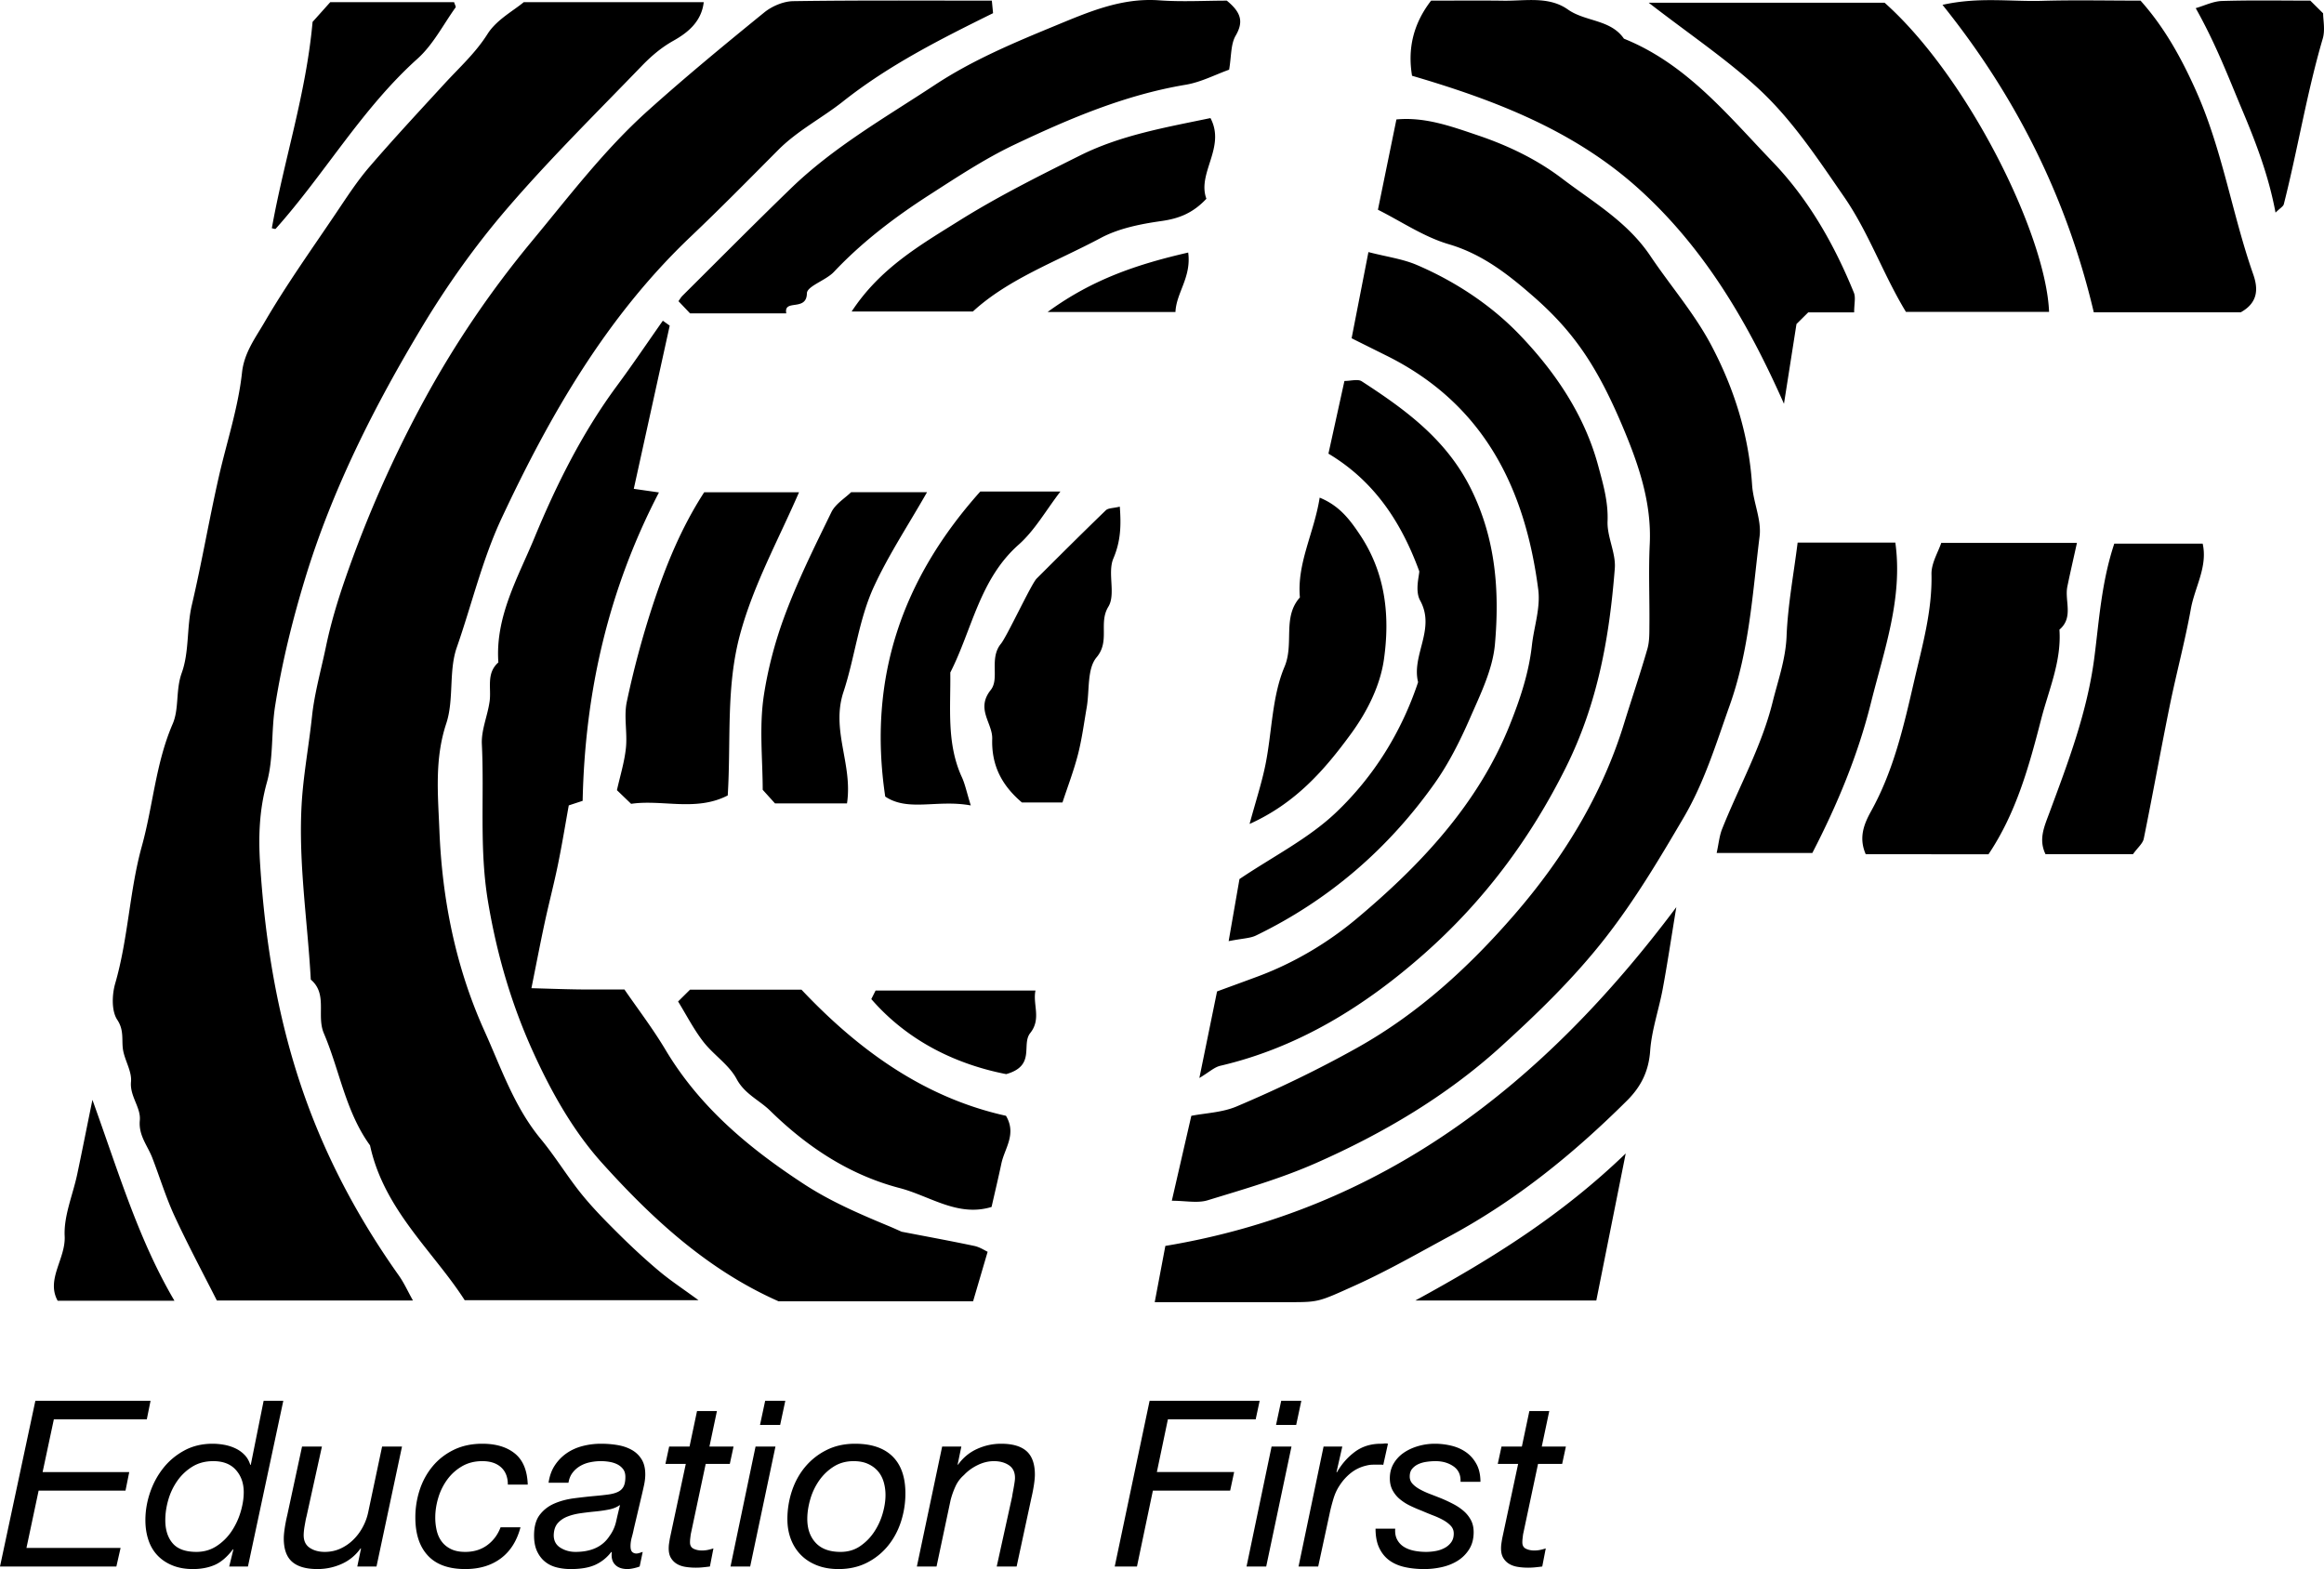
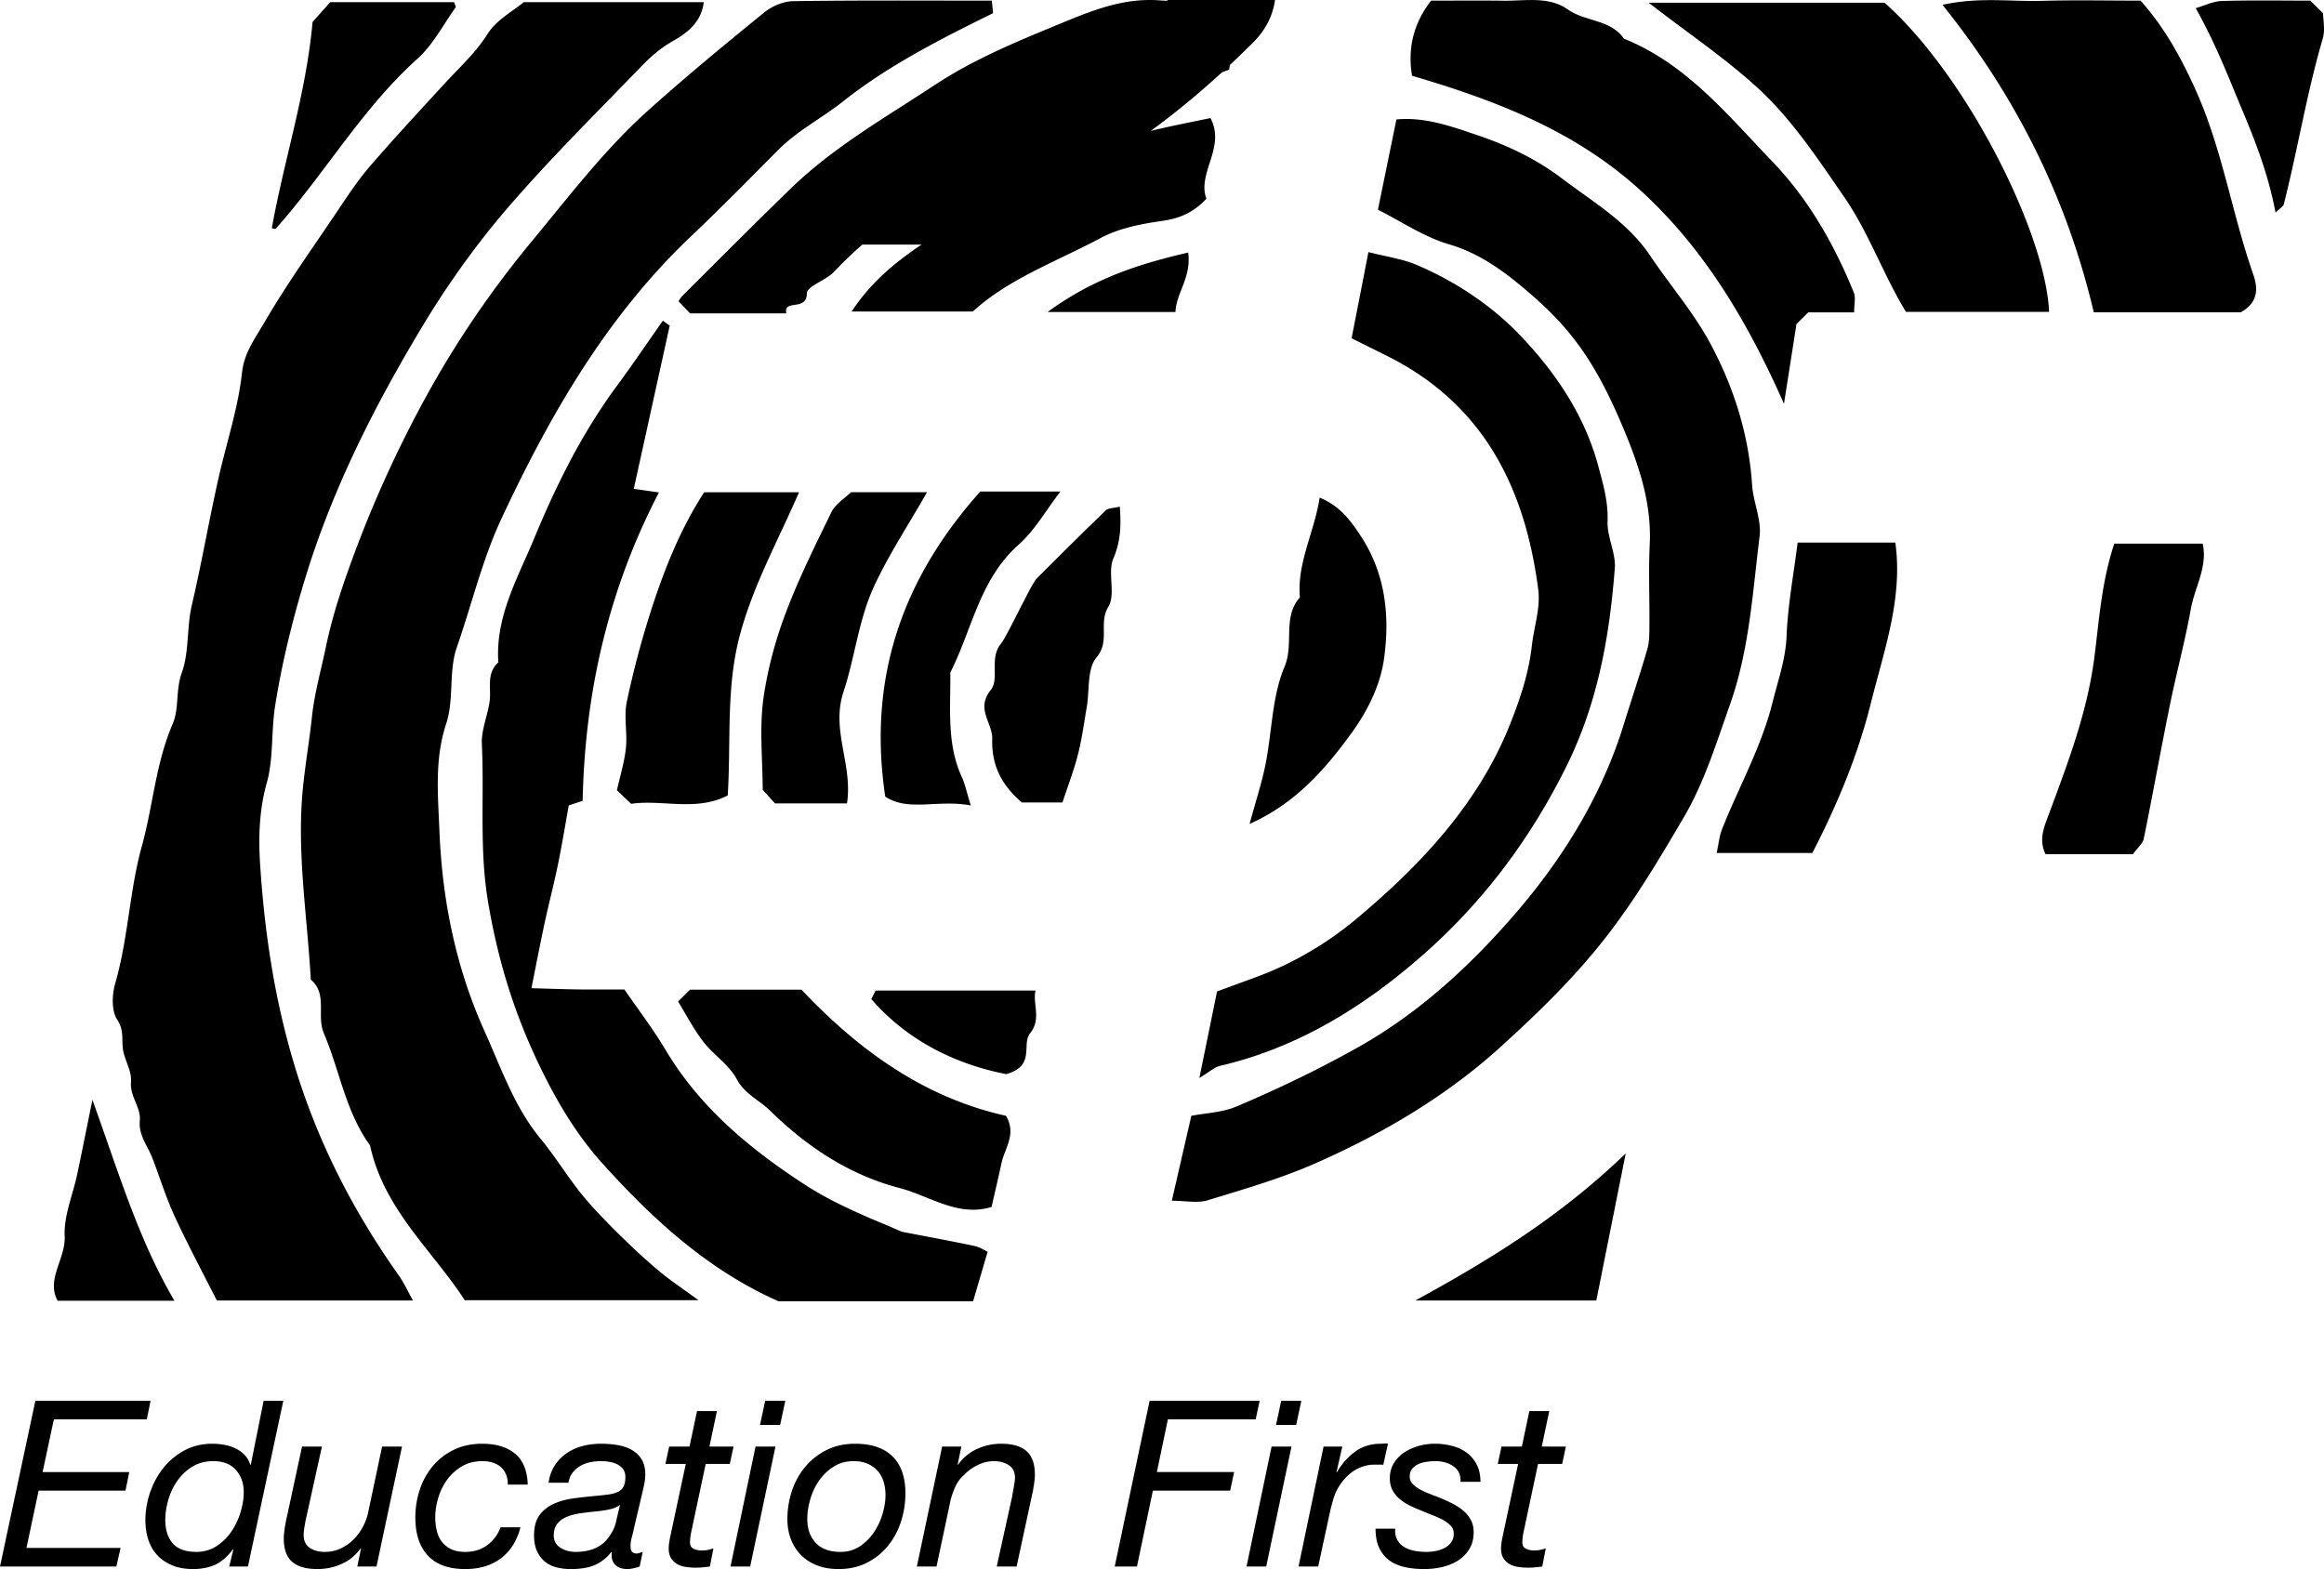
<svg xmlns="http://www.w3.org/2000/svg" viewBox="0 0 600 405.135" style="enable-background:new 0 0 600 405.135" xml:space="preserve">
-   <path d="M137.425 62.15c-10.644 12.83-19.902 26.456-27.832 41a306.836 306.836 0 0 0-20.41 46.153c-1.993 5.73-3.768 11.606-5.034 17.682-1.233 5.914-2.963 12.02-3.595 17.963-.666 6.267-1.753 12.474-2.365 18.715-1.614 16.466 1.151 32.845 2.048 49.265 4.44 3.76 1.405 9.262 3.379 13.888 4.086 9.58 5.595 20.212 11.92 28.927 3.574 16.635 16.433 27.46 24.439 39.972h60.366c-4.034-2.955-7.231-5.052-10.137-7.489-3.583-3.005-7.024-6.195-10.343-9.487-3.38-3.352-6.753-6.751-9.735-10.443-3.695-4.576-6.754-9.663-10.501-14.193-6.867-8.302-10.208-18.292-14.532-27.87-7.471-16.55-10.94-33.982-11.651-51.88-.363-9.117-1.287-18.327 1.769-27.536 2.05-6.178.585-13.522 2.721-19.649 3.882-11.132 6.611-22.764 11.593-33.397 12.487-26.653 27.088-52.062 48.829-72.707 7.68-7.294 15.11-14.85 22.58-22.359 4.977-5.001 11.296-8.223 16.723-12.52 11.916-9.434 25.316-16.158 38.73-22.784l-.315-3.235c-17.035 0-34.161-.121-51.281.132-2.536.038-5.496 1.301-7.492 2.925-10.192 8.287-20.34 16.651-30.104 25.425-11.171 10.038-20.215 21.983-29.77 33.502zM78.849 283.619c-7.025-19.626-10.38-39.94-11.7-60.593-.444-6.965-.228-13.908 1.752-20.993 1.743-6.236 1.08-13.119 2.133-19.79 1.773-11.232 4.512-22.266 7.764-32.942 6.986-22.931 17.842-44.414 30.208-64.972 6.389-10.62 13.676-20.877 21.752-30.29 11.02-12.845 23.12-24.783 34.896-36.98 2.395-2.48 4.956-4.714 8.193-6.535 3.241-1.823 7.249-4.646 7.839-9.965h-46.47c-2.606 2.194-7.035 4.545-9.345 8.208-3.116 4.941-7.286 8.675-11.111 12.846-6.526 7.115-13.113 14.184-19.405 21.5-3.145 3.657-5.794 7.75-8.494 11.762-6.319 9.387-12.92 18.623-18.602 28.38-2.305 3.96-5.22 7.813-5.773 12.913-.994 9.15-3.95 17.959-5.99 26.93-2.5 11-4.386 22.13-6.97 33.128-1.35 5.737-.639 12.066-2.602 17.509-1.619 4.486-.635 9.23-2.35 13.195-4.384 10.137-5.06 21.12-7.96 31.58-3.185 11.482-3.5 23.75-6.863 35.394-.848 2.939-.997 7.121.534 9.426 1.911 2.878.983 5.492 1.557 8.162.568 2.642 2.217 5.294 1.981 7.812-.354 3.787 2.593 6.614 2.273 10.01-.364 3.857 2.004 6.484 3.223 9.64 1.94 5.021 3.504 10.208 5.763 15.081 3.545 7.648 7.536 15.092 10.903 21.76h50.63c-1.358-2.429-2.31-4.57-3.642-6.446-10.07-14.198-18.254-29.334-24.124-45.73zM454.284 138.48c.532-4.271-1.644-8.805-1.936-13.26-.842-12.82-4.572-24.785-10.534-36.061-4.364-8.253-10.548-15.357-15.724-23.064-5.944-8.85-14.764-13.883-22.774-19.977-6.467-4.92-13.855-8.492-21.718-11.153-6.923-2.342-13.668-4.812-21.078-4.126l-4.774 23.315c6.076 3.045 11.868 7.02 18.284 8.904 8.723 2.56 15.452 7.89 21.844 13.48 10.498 9.18 16.565 18.148 23.224 34.018 3.968 9.455 7.342 19.3 6.825 29.957-.334 6.894-.025 13.817-.085 20.726-.018 2.117.047 4.33-.529 6.328-1.867 6.485-4.06 12.877-6.044 19.33-5.71 18.566-15.816 34.898-28.359 49.354-11.59 13.36-24.68 25.43-40.532 34.294-10.117 5.657-20.495 10.645-31.118 15.147-3.686 1.563-7.989 1.695-11.685 2.417l-5.037 21.927c3.538 0 6.63.682 9.258-.122 9.405-2.877 18.934-5.628 27.899-9.58 17.405-7.671 33.817-17.368 47.854-30.135 9.535-8.671 18.836-17.678 26.908-28.018 7.703-9.867 13.961-20.41 20.22-31.072 5.356-9.122 8.368-19.061 11.89-28.971 5.1-14.35 5.898-29.018 7.721-43.658zm-328.298 94.27c2.278 13.667 6.063 26.582 11.681 38.938 4.638 10.199 10.252 20.258 17.787 28.624 13.017 14.451 27.315 27.626 45.559 35.69h50.213l3.757-12.79c-.712-.324-2.007-1.206-3.427-1.506-6.114-1.293-12.265-2.416-18.788-3.675-.8-.353-2.033-.923-3.286-1.444-7.536-3.136-14.986-6.328-21.894-10.837-14.228-9.286-26.953-19.906-35.764-34.676-3.323-5.57-7.299-10.76-10.615-15.593-4.816 0-8.484.042-12.15-.011-3.885-.057-7.768-.204-11.858-.317 1.254-6.22 2.284-11.612 3.44-16.976 1.076-4.995 2.385-9.943 3.41-14.949 1.083-5.288 1.951-10.62 2.794-15.273l3.582-1.177c.585-28.117 6.662-54.544 19.698-79.629l-6.496-.932 4.665-21.191 4.61-20.947-1.774-1.269c-3.944 5.611-7.778 11.303-11.856 16.818-8.947 12.102-15.66 25.602-21.299 39.245-4.188 10.134-10.161 20.36-9.307 32.168-3.187 2.804-1.796 6.58-2.254 9.995-.5 3.728-2.188 7.439-2.01 11.093.656 13.514-.697 26.95 1.582 40.622zm271.15-80.544c.619 4.78-1.108 9.674-1.63 14.384-.815 7.367-3.162 14.202-5.748 20.661-8.158 20.372-23.04 36.171-39.585 50.017-7.392 6.186-16.141 11.408-25.53 14.89-3.751 1.391-7.51 2.76-10.431 3.833-1.54 7.545-2.887 14.138-4.565 22.35 2.508-1.497 3.849-2.79 5.41-3.155 20.31-4.752 37.465-15.504 52.672-28.951 15.258-13.493 27.268-29.491 36.523-48.05 8.256-16.554 11.259-33.657 12.65-51.432.31-3.976-2.027-8.128-1.869-12.15.2-5.064-1.158-9.667-2.418-14.344-3.554-13.2-11.233-24.414-20.405-33.94-7.251-7.53-16.469-13.645-26.408-17.9-3.664-1.569-7.776-2.108-12.507-3.33l-4.343 22.253c2.892 1.44 5.937 2.962 8.986 4.474 25.103 12.45 35.807 34.167 39.198 60.39zm26.14-103.28c17.044 15.464 28.194 34.785 37.3 55.328 1.072-6.837 2.144-13.674 3.23-20.59l3.041-3.016h11.848c0-2.214.437-3.834-.068-5.078-5.061-12.45-11.728-24.163-21.018-33.82-11.509-11.965-22.156-25.24-38.347-31.76-3.462-5.032-9.948-4.338-14.482-7.542C399.845-1.038 393.801.26 388.161.185c-6.207-.083-12.417-.019-18.688-.019-4.55 5.898-6.1 12.3-4.917 19.398 21.724 6.367 42.096 14.278 58.72 29.362zm52.768 1.82c6.44 9.312 10.079 19.992 16.017 29.775h36.958c-.81-19.883-20.915-60.63-42.464-79.817h-60.904c10.651 8.236 20.077 14.56 28.31 22.155 8.74 8.063 15.303 18.083 22.083 27.887zm90.95-27.225c-3.84-8.608-8.223-16.49-14.358-23.356-8.656 0-17.079-.187-25.488.054-8.09.232-16.304-1.054-25.643 1.034 19.53 24.317 32.281 50.643 39.06 79.386H578.5c4.865-2.686 4.342-6.625 3.217-9.84-5.455-15.584-7.915-32.02-14.723-47.278zM204.207 48.626c-9.43 9.13-18.668 18.454-27.977 27.705-.442.44-.755 1.006-1.067 1.43l2.987 3.145h24.848c-.749-3.817 5.256-.365 5.322-5.168.025-1.857 4.9-3.333 6.973-5.532 7.325-7.77 15.76-14.161 24.688-19.905 7.168-4.61 14.347-9.361 22.027-13 14.102-6.68 28.474-12.808 44.106-15.418 3.932-.657 7.644-2.614 11.216-3.888.597-3.468.39-6.552 1.683-8.781 2.033-3.506 1.533-5.922-2.282-9.048-5.726 0-11.61.347-17.438-.078-9.782-.713-18.283 3.019-26.944 6.59-10.68 4.403-21.277 8.847-30.992 15.25-12.757 8.406-26.1 16-37.15 26.698zM300.864 321.7l-2.743 14.525c12.298 0 23.62.006 34.943-.003 7.409-.005 7.385-.066 16.851-4.343 8.382-3.787 16.32-8.36 24.384-12.713 17.272-9.322 32.026-21.342 45.739-34.972 3.607-3.585 5.617-7.568 5.992-12.843.383-5.387 2.249-10.657 3.247-16.018 1.177-6.315 2.12-12.674 3.507-21.1-34.513 46.116-76.025 78.166-131.92 87.467zm65.558-174.183c0 1.107-1.168 5.011.22 7.531 4.072 7.393-2.276 14.072-.525 21.088-4.313 12.938-11.48 24.423-21.222 33.678-7.082 6.727-16.227 11.32-24.895 17.164l-2.794 16.027c3.663-.725 5.542-.72 7.057-1.454 18.78-9.096 34.089-22.332 46.07-39.208 3.696-5.208 6.628-11.057 9.189-16.921 2.688-6.158 5.858-12.57 6.433-19.077 1.201-13.596.264-26.963-6.082-39.911-6.319-12.89-16.95-20.612-28.312-27.983-.993-.644-2.781-.085-4.463-.085l-4.13 18.769c10.954 6.564 18.357 16.427 23.454 30.382zm165.273 15.058c3.731-3.163 1.289-7.435 2.047-11.131.74-3.606 1.574-7.192 2.472-11.263H501.18c-.78 2.357-2.579 5.239-2.517 8.08.209 9.527-2.377 18.475-4.478 27.594-2.66 11.546-5.274 23.052-11.09 33.547-1.89 3.409-3.268 6.875-1.406 11.166H513.385c7.19-10.724 10.49-22.83 13.597-34.878 1.956-7.587 5.288-14.99 4.713-23.115zM258.54 300.4c.826-3.91 3.986-7.553 1.178-12.3-21.227-4.7-38.154-17.06-52.794-32.562h-28.78l-3.077 3.05c2.155 3.496 4.024 7.174 6.51 10.384 2.63 3.398 6.633 5.94 8.594 9.612 2.099 3.93 5.846 5.444 8.67 8.212 9.508 9.32 20.432 16.572 33.441 19.968 7.797 2.036 15.009 7.54 23.717 4.874.89-3.916 1.765-7.566 2.541-11.238zm230.787-160.31h-25.22c-1.033 8.247-2.54 16.177-2.856 24.155-.237 6.006-2.222 11.46-3.619 17.085-2.845 11.458-8.685 21.805-13.025 32.715-.718 1.805-.886 3.825-1.408 6.2h24.699c6.491-12.556 11.773-25.301 15.12-38.723 3.39-13.6 8.309-27.064 6.309-41.432zm-330.048 63.938 3.662 3.522c7.976-1.192 16.76 2.07 24.943-2.166.878-14.332-.503-27.99 3.196-41.635 3.454-12.742 9.761-24.108 15.208-36.643h-24.484c-6.08 9.379-10.084 19.388-13.426 29.618a238.457 238.457 0 0 0-6.55 24.465c-.81 3.817.177 7.975-.23 11.92-.383 3.71-1.53 7.344-2.32 10.92zm153.233-173.54c-11.61 2.417-23.14 4.406-33.622 9.633-10.634 5.303-21.32 10.638-31.362 16.931-9.881 6.193-20.293 12.146-27.652 23.378h31.296c9.152-8.42 21.589-12.895 33.014-18.99 4.686-2.5 10.336-3.613 15.69-4.372 4.432-.628 8.066-1.996 11.584-5.753-2.464-6.638 5.064-13.244 1.052-20.827zm233.341 109.883c-3.314 10.011-3.904 19.76-5.134 29.323-1.815 14.11-6.755 27.038-11.582 40.078-1.395 3.767-2.87 6.935-1.046 10.765h22.601c1.222-1.703 2.521-2.74 2.775-3.988 2.33-11.43 4.386-22.916 6.711-34.348 1.7-8.357 3.937-16.613 5.451-25 1.014-5.612 4.39-10.894 3.045-16.83h-22.82zM225.68 151.35c3.781-8.16 8.804-15.754 13.665-24.27h-19.6c-1.576 1.547-4.055 3.022-5.107 5.18-4.42 9.07-8.948 18.156-12.378 27.613-2.292 6.319-4.042 13.08-5.05 19.669-1.245 8.137-.298 16.603-.298 24.386l3.173 3.511h18.589c1.534-10.12-4.188-18.854-.91-28.78 2.948-8.928 3.916-18.676 7.916-27.31zm63.428-20.532c-1.716.419-2.991.344-3.608.94-6.024 5.813-11.951 11.726-17.874 17.642-1.374 1.373-7.627 14.888-9.206 16.817-3.115 3.803-.285 8.987-2.629 11.93-3.95 4.957.504 8.535.376 12.637-.22 7.03 2.63 12.14 7.668 16.416h10.471c1.35-4.113 2.918-8.19 3.997-12.388 1.022-3.975 1.554-8.075 2.257-12.127.763-4.405.058-9.987 2.546-12.949 3.559-4.235.444-8.845 3.049-13.087 1.968-3.204-.281-8.754 1.29-12.447 1.919-4.508 2.021-8.534 1.663-13.384zm-26.117 9.815c4.18-3.705 7.047-8.865 10.784-13.718h-20.692c-20.066 22.458-29.119 48.03-24.539 78.76 5.966 3.995 13.4.696 22.086 2.29-1.086-3.503-1.475-5.502-2.303-7.304-3.994-8.696-2.86-17.915-2.983-27.01 5.648-11.108 7.543-24.064 17.647-33.018zm85.8 48.84c4.226-5.78 7.547-12.463 8.504-19.205 1.564-11.029.52-22.077-6.118-32.08-2.775-4.182-5.45-7.64-10.47-9.697-1.432 9.137-5.905 16.915-5.105 25.764-4.587 5.148-1.433 11.89-3.97 17.907-3.25 7.703-3.217 16.733-4.894 25.133-.953 4.773-2.494 9.43-4.126 15.448 11.902-5.354 19.371-13.96 26.178-23.27zM71.18 59.062c12.7-14.22 22.24-30.994 36.622-43.913 4.017-3.608 6.618-8.768 9.83-13.244.12-.167-.17-.622-.394-1.34H85.26L80.7 5.655c-1.68 18.63-7.395 35.711-10.521 53.278.343.051.877.269 1.003.128zM599.773 3.44 596.47.166c-7.479 0-15.157-.145-22.823.09-2.275.069-4.516 1.205-6.766 1.85 5.274 9.4 8.479 17.916 12.016 26.32 3.564 8.467 6.822 16.992 8.589 26.472 1.152-1.142 1.989-1.577 2.142-2.182 3.597-14.192 5.92-28.677 10.051-42.756.66-2.25.093-4.854.093-6.52zM412.129 335.79l7.591-37.965c-16.699 16.096-34.57 27.186-54.306 37.965h46.715zm-367.09.068c-9.294-15.818-14.304-32.84-21.177-51.88-1.623 7.966-2.739 13.63-3.938 19.276-1.13 5.32-3.485 10.676-3.226 15.916.29 5.86-4.87 11.144-1.808 16.688h30.15zm222.294-80.091h-41.28l-1.105 2.195c9.684 11.156 22.383 16.95 34.825 19.378 7.728-2.175 3.828-7.614 6.207-10.602 2.93-3.678.601-7.376 1.353-10.971zM306.765 65.21c-12.867 2.965-24.636 6.804-36.294 15.349h33.003c.21-5 4.146-8.925 3.291-15.35zm-5.248 301.277h22.667l1.028-4.793h-28.413l-9.006 42.783h5.742l4.11-19.595h19.95l1.028-4.793h-19.95l2.844-13.602zm29.257-4.793-1.331 6.231h5.2l1.329-6.231h-5.198zm-316.871 4.793H37.9l.968-4.793H9.129L0 404.477h30.044l1.088-4.793H6.83l3.143-14.802H32.4l.967-4.793H11.001l2.902-13.602zm206.852 6.29c-2.741 0-5.19.542-7.344 1.62a17.094 17.094 0 0 0-5.501 4.313c-1.511 1.799-2.66 3.877-3.446 6.231a23.009 23.009 0 0 0-1.178 7.312c0 1.877.303 3.606.907 5.183.604 1.579 1.47 2.936 2.599 4.074 1.126 1.138 2.509 2.029 4.14 2.666 1.632.64 3.477.96 5.532.96 2.739 0 5.177-.54 7.314-1.618a16.687 16.687 0 0 0 5.44-4.343c1.49-1.818 2.62-3.907 3.385-6.264a23.517 23.517 0 0 0 1.15-7.309c0-4.194-1.11-7.38-3.326-9.558s-5.441-3.267-9.672-3.267zm7.103 18.097a17.004 17.004 0 0 1-2.236 4.765 13.319 13.319 0 0 1-3.626 3.625c-1.432.96-3.094 1.439-4.988 1.439-2.82 0-4.958-.78-6.409-2.338-1.45-1.558-2.175-3.614-2.175-6.172 0-1.598.251-3.275.756-5.033a16.322 16.322 0 0 1 2.266-4.825 13.172 13.172 0 0 1 3.747-3.625c1.492-.959 3.225-1.438 5.199-1.438 1.41 0 2.631.23 3.659.69 1.027.458 1.883 1.079 2.569 1.856.683.78 1.187 1.71 1.511 2.788.32 1.078.484 2.216.484 3.416 0 1.517-.254 3.135-.757 4.852zm30.618-18.097c-2.176 0-4.252.45-6.226 1.35-1.976.899-3.607 2.248-4.897 4.044h-.12l.967-4.673h-4.958l-6.527 30.979h5.076l3.629-17.138c.32-1.238.744-2.427 1.268-3.565a8.463 8.463 0 0 1 2.176-2.907c.967-1.038 2.146-1.897 3.537-2.577 1.39-.677 2.79-1.018 4.2-1.018 1.533 0 2.82.351 3.87 1.048 1.047.701 1.572 1.79 1.572 3.267 0 .28-.03.629-.09 1.049-.061.42-.132.858-.214 1.319-.08.458-.16.897-.24 1.317-.082.42-.142.79-.181 1.108l-3.99 18.097h5.138l3.807-17.677a43.12 43.12 0 0 0 .667-3.416c.159-1.079.24-1.957.24-2.637 0-2.755-.715-4.773-2.145-6.052-1.432-1.276-3.618-1.918-6.559-1.918zm141.51-8.447h-5.139l-1.935 9.168h-5.258l-.968 4.494h5.259l-4.11 19.235c-.082.48-.151.918-.211 1.317-.06.4-.09.82-.09 1.26 0 .999.189 1.817.573 2.456.383.64.886 1.149 1.512 1.528.623.38 1.358.64 2.205.778.847.14 1.753.211 2.72.211.604 0 1.21-.03 1.814-.091a58.27 58.27 0 0 0 1.813-.21l.907-4.673c-.484.16-.967.29-1.451.39-.484.1-.987.15-1.512.15-.806 0-1.52-.15-2.145-.45-.626-.3-.937-.848-.937-1.647 0-.36.021-.7.06-1.02.04-.319.081-.66.122-1.018l3.868-18.216h6.226l.967-4.494h-6.226l1.935-9.168zm-33.882 13.752c.625-.3 1.34-.51 2.148-.63.804-.12 1.59-.18 2.356-.18 1.814 0 3.364.45 4.654 1.349s1.894 2.227 1.815 3.985h5.138c0-1.799-.342-3.327-1.028-4.584-.686-1.26-1.582-2.278-2.69-3.056-1.109-.78-2.368-1.338-3.779-1.677-1.41-.341-2.84-.512-4.29-.512s-2.873.203-4.262.601c-1.39.399-2.631.968-3.719 1.707a8.741 8.741 0 0 0-2.63 2.788c-.664 1.119-.997 2.395-.997 3.833 0 1.16.232 2.178.697 3.056a7.647 7.647 0 0 0 1.872 2.308 12.916 12.916 0 0 0 2.66 1.707c.989.48 2.005.919 3.052 1.32 1.009.438 2.006.848 2.993 1.227.987.38 1.864.788 2.63 1.227.765.441 1.39.93 1.874 1.469.484.539.726 1.189.726 1.947 0 .88-.212 1.618-.636 2.219a4.881 4.881 0 0 1-1.662 1.466 7.589 7.589 0 0 1-2.296.81c-.847.16-1.694.24-2.539.24-1.09 0-2.126-.1-3.115-.3-.987-.2-1.853-.528-2.599-.989a4.86 4.86 0 0 1-1.752-1.858c-.424-.778-.596-1.726-.514-2.845h-5.078c0 1.997.323 3.666.968 5.004s1.52 2.406 2.629 3.205c1.107.799 2.427 1.368 3.96 1.707 1.53.339 3.203.51 5.018.51 1.53 0 3.052-.171 4.564-.51 1.511-.339 2.87-.889 4.08-1.647a9.287 9.287 0 0 0 2.96-2.967c.766-1.217 1.15-2.685 1.15-4.403 0-1.2-.242-2.248-.726-3.147a8.172 8.172 0 0 0-1.875-2.336 13.967 13.967 0 0 0-2.629-1.769 39.564 39.564 0 0 0-3.053-1.438 317.68 317.68 0 0 0-2.99-1.168 20.62 20.62 0 0 1-2.662-1.227c-.784-.44-1.41-.919-1.872-1.439a2.693 2.693 0 0 1-.697-1.858c0-.8.202-1.447.604-1.948a4.417 4.417 0 0 1 1.542-1.197zm-9.76.09c.36 0 .623.02.784.059l1.21-5.454a2.431 2.431 0 0 0-.907-.06c-.281.041-.584.06-.907.06-2.62 0-4.865.701-6.74 2.1-1.874 1.397-3.416 3.156-4.624 5.272h-.12l1.511-6.651h-4.837l-6.467 30.979h5.076l2.963-13.722c.243-1.16.565-2.406.967-3.744.402-1.339.946-2.509 1.632-3.506a13.238 13.238 0 0 1 2.872-3.177 9.947 9.947 0 0 1 3.777-1.856c.604-.16 1.11-.25 1.511-.271.402-.02.927-.03 1.572-.03h.727zm-34.516 26.305h5.076l6.529-30.98h-5.138l-6.467 30.98zm-206.341-22.47a12.444 12.444 0 0 1 3.807-3.416c1.511-.878 3.255-1.32 5.228-1.32 2.056 0 3.668.531 4.837 1.588 1.168 1.06 1.753 2.55 1.753 4.465h5.138c-.12-3.634-1.22-6.302-3.294-7.998-2.077-1.698-4.886-2.549-8.434-2.549-2.78 0-5.25.531-7.404 1.59-2.156 1.06-3.97 2.476-5.44 4.254-1.471 1.777-2.58 3.806-3.325 6.082a22.763 22.763 0 0 0-1.12 7.13c0 4.235 1.08 7.512 3.236 9.826 2.154 2.319 5.368 3.476 9.642 3.476 3.665 0 6.729-.918 9.188-2.755 2.458-1.837 4.15-4.514 5.078-8.03h-5.14c-.725 1.918-1.873 3.457-3.444 4.614-1.572 1.159-3.468 1.739-5.682 1.739-1.451 0-2.67-.241-3.66-.72-.986-.48-1.781-1.117-2.385-1.919-.605-.797-1.039-1.736-1.301-2.815a14.42 14.42 0 0 1-.391-3.416c0-1.677.26-3.386.784-5.123a15.333 15.333 0 0 1 2.329-4.703zm-20.462 8.629a14.142 14.142 0 0 1-1.42 3.744 13.466 13.466 0 0 1-2.448 3.235c-.967.94-2.066 1.69-3.296 2.248-1.23.56-2.569.84-4.02.84-1.53 0-2.82-.35-3.867-1.051-1.05-.697-1.572-1.786-1.572-3.265 0-.279.02-.628.06-1.048.039-.42.101-.859.18-1.32.083-.458.162-.907.244-1.346.08-.44.159-.8.24-1.078l3.99-18.097H77.98l-3.808 17.677a41.256 41.256 0 0 0-.666 3.416c-.161 1.078-.241 1.956-.241 2.636 0 2.755.714 4.763 2.146 6.022 1.43 1.258 3.616 1.886 6.559 1.886 2.175 0 4.25-.439 6.226-1.317 1.973-.878 3.605-2.218 4.897-4.015h.12l-.967 4.674h4.957l6.587-30.98h-5.138l-3.626 17.139zM64.74 378.23h-.12c-.323-1.038-.826-1.908-1.512-2.607s-1.481-1.257-2.388-1.677c-.905-.42-1.864-.72-2.87-.899a16.928 16.928 0 0 0-2.963-.27c-2.74 0-5.19.59-7.344 1.768-2.156 1.179-3.97 2.707-5.44 4.584-1.473 1.877-2.6 3.985-3.387 6.32-.784 2.338-1.178 4.687-1.178 7.042 0 1.88.262 3.595.787 5.155.522 1.557 1.307 2.885 2.356 3.983 1.047 1.1 2.337 1.958 3.87 2.576 1.53.62 3.283.93 5.258.93 2.094 0 3.96-.35 5.592-1.05 1.632-.698 3.214-2.045 4.745-4.044h.12l-1.088 4.435h4.837l9.129-42.783h-5.078L64.74 378.23zm-2.63 12.194a18.108 18.108 0 0 1-2.358 5.003 13.491 13.491 0 0 1-3.837 3.776c-1.533.998-3.264 1.499-5.198 1.499-2.823 0-4.868-.74-6.136-2.219-1.27-1.477-1.905-3.476-1.905-5.992 0-1.716.263-3.474.787-5.273a16.311 16.311 0 0 1 2.356-4.914 13.078 13.078 0 0 1 3.87-3.625c1.53-.937 3.324-1.408 5.379-1.408 2.539 0 4.482.76 5.834 2.278 1.348 1.517 2.026 3.435 2.026 5.752 0 1.598-.273 3.307-.817 5.123zm116.214 5.783 3.867-18.216h6.226l.968-4.494h-6.226l1.935-9.168h-5.138l-1.935 9.168h-5.259l-.967 4.494h5.258l-4.11 19.235c-.082.48-.15.918-.21 1.317-.061.4-.091.82-.091 1.26 0 .999.19 1.817.574 2.456.383.64.886 1.149 1.511 1.528.624.38 1.359.64 2.206.778.847.14 1.752.211 2.72.211.604 0 1.21-.03 1.814-.091.604-.06 1.208-.13 1.812-.21l.908-4.673c-.484.16-.968.29-1.452.39-.483.1-.986.15-1.511.15-.806 0-1.52-.15-2.145-.45-.626-.3-.938-.848-.938-1.647 0-.36.022-.7.06-1.02.041-.319.082-.66.123-1.018zm-15.176-21.811c-1.047-.599-2.257-1.019-3.626-1.26-1.37-.238-2.821-.36-4.352-.36-1.653 0-3.244.203-4.777.601-1.53.399-2.9 1.019-4.11 1.856a11.41 11.41 0 0 0-3.053 3.148c-.825 1.257-1.359 2.747-1.601 4.462h5.138c.16-.997.503-1.845 1.027-2.546a6.751 6.751 0 0 1 1.935-1.737 8.301 8.301 0 0 1 2.57-.989 13.36 13.36 0 0 1 5.018-.12c.745.12 1.42.33 2.024.63.604.3 1.107.71 1.511 1.227.402.52.604 1.2.604 2.037 0 1.04-.15 1.859-.453 2.457-.301.6-.776 1.06-1.421 1.38-.645.319-1.46.549-2.447.688-.989.14-2.167.27-3.536.39-1.735.16-3.528.36-5.381.598-1.853.241-3.547.69-5.078 1.35-1.53.658-2.79 1.627-3.777 2.906s-1.482 3.056-1.482 5.332c0 1.598.252 2.947.755 4.045.505 1.1 1.18 1.999 2.025 2.695.847.702 1.845 1.2 2.993 1.499 1.148.3 2.388.45 3.717.45 2.661 0 4.796-.38 6.408-1.139a10.766 10.766 0 0 0 4.05-3.294l.121.119c-.161 1.357.12 2.417.847 3.175.725.759 1.793 1.138 3.203 1.138.443 0 .976-.07 1.602-.209.625-.14 1.14-.29 1.541-.45l.787-3.773c-.243.078-.514.17-.817.268-.3.1-.574.15-.815.15-.445 0-.808-.14-1.09-.418s-.42-.78-.42-1.499c0-.72.109-1.478.33-2.278.222-.799.394-1.517.514-2.156l1.995-8.45c.202-.837.413-1.766.634-2.785.222-1.019.333-1.967.333-2.847 0-1.558-.311-2.847-.937-3.866s-1.46-1.826-2.509-2.425zm-4.08 18.455a10.009 10.009 0 0 1-1.722 3.776c-1.774 2.717-4.695 4.075-8.765 4.075-1.451 0-2.752-.36-3.9-1.08-1.148-.719-1.722-1.797-1.722-3.236.039-1.319.383-2.346 1.028-3.086.645-.739 1.47-1.308 2.479-1.706 1.006-.401 2.145-.69 3.414-.87a85.21 85.21 0 0 1 3.779-.45c1.249-.119 2.427-.29 3.536-.509 1.108-.22 2.026-.588 2.75-1.108h.12a164.093 164.093 0 0 0-.997 4.194zm29.532 11.625h5.076l6.529-30.98h-5.138l-6.467 30.98zm7.615-36.552h5.2l1.329-6.231h-5.198l-1.331 6.231z" />
+   <path d="M137.425 62.15c-10.644 12.83-19.902 26.456-27.832 41a306.836 306.836 0 0 0-20.41 46.153c-1.993 5.73-3.768 11.606-5.034 17.682-1.233 5.914-2.963 12.02-3.595 17.963-.666 6.267-1.753 12.474-2.365 18.715-1.614 16.466 1.151 32.845 2.048 49.265 4.44 3.76 1.405 9.262 3.379 13.888 4.086 9.58 5.595 20.212 11.92 28.927 3.574 16.635 16.433 27.46 24.439 39.972h60.366c-4.034-2.955-7.231-5.052-10.137-7.489-3.583-3.005-7.024-6.195-10.343-9.487-3.38-3.352-6.753-6.751-9.735-10.443-3.695-4.576-6.754-9.663-10.501-14.193-6.867-8.302-10.208-18.292-14.532-27.87-7.471-16.55-10.94-33.982-11.651-51.88-.363-9.117-1.287-18.327 1.769-27.536 2.05-6.178.585-13.522 2.721-19.649 3.882-11.132 6.611-22.764 11.593-33.397 12.487-26.653 27.088-52.062 48.829-72.707 7.68-7.294 15.11-14.85 22.58-22.359 4.977-5.001 11.296-8.223 16.723-12.52 11.916-9.434 25.316-16.158 38.73-22.784l-.315-3.235c-17.035 0-34.161-.121-51.281.132-2.536.038-5.496 1.301-7.492 2.925-10.192 8.287-20.34 16.651-30.104 25.425-11.171 10.038-20.215 21.983-29.77 33.502zM78.849 283.619c-7.025-19.626-10.38-39.94-11.7-60.593-.444-6.965-.228-13.908 1.752-20.993 1.743-6.236 1.08-13.119 2.133-19.79 1.773-11.232 4.512-22.266 7.764-32.942 6.986-22.931 17.842-44.414 30.208-64.972 6.389-10.62 13.676-20.877 21.752-30.29 11.02-12.845 23.12-24.783 34.896-36.98 2.395-2.48 4.956-4.714 8.193-6.535 3.241-1.823 7.249-4.646 7.839-9.965h-46.47c-2.606 2.194-7.035 4.545-9.345 8.208-3.116 4.941-7.286 8.675-11.111 12.846-6.526 7.115-13.113 14.184-19.405 21.5-3.145 3.657-5.794 7.75-8.494 11.762-6.319 9.387-12.92 18.623-18.602 28.38-2.305 3.96-5.22 7.813-5.773 12.913-.994 9.15-3.95 17.959-5.99 26.93-2.5 11-4.386 22.13-6.97 33.128-1.35 5.737-.639 12.066-2.602 17.509-1.619 4.486-.635 9.23-2.35 13.195-4.384 10.137-5.06 21.12-7.96 31.58-3.185 11.482-3.5 23.75-6.863 35.394-.848 2.939-.997 7.121.534 9.426 1.911 2.878.983 5.492 1.557 8.162.568 2.642 2.217 5.294 1.981 7.812-.354 3.787 2.593 6.614 2.273 10.01-.364 3.857 2.004 6.484 3.223 9.64 1.94 5.021 3.504 10.208 5.763 15.081 3.545 7.648 7.536 15.092 10.903 21.76h50.63c-1.358-2.429-2.31-4.57-3.642-6.446-10.07-14.198-18.254-29.334-24.124-45.73zM454.284 138.48c.532-4.271-1.644-8.805-1.936-13.26-.842-12.82-4.572-24.785-10.534-36.061-4.364-8.253-10.548-15.357-15.724-23.064-5.944-8.85-14.764-13.883-22.774-19.977-6.467-4.92-13.855-8.492-21.718-11.153-6.923-2.342-13.668-4.812-21.078-4.126l-4.774 23.315c6.076 3.045 11.868 7.02 18.284 8.904 8.723 2.56 15.452 7.89 21.844 13.48 10.498 9.18 16.565 18.148 23.224 34.018 3.968 9.455 7.342 19.3 6.825 29.957-.334 6.894-.025 13.817-.085 20.726-.018 2.117.047 4.33-.529 6.328-1.867 6.485-4.06 12.877-6.044 19.33-5.71 18.566-15.816 34.898-28.359 49.354-11.59 13.36-24.68 25.43-40.532 34.294-10.117 5.657-20.495 10.645-31.118 15.147-3.686 1.563-7.989 1.695-11.685 2.417l-5.037 21.927c3.538 0 6.63.682 9.258-.122 9.405-2.877 18.934-5.628 27.899-9.58 17.405-7.671 33.817-17.368 47.854-30.135 9.535-8.671 18.836-17.678 26.908-28.018 7.703-9.867 13.961-20.41 20.22-31.072 5.356-9.122 8.368-19.061 11.89-28.971 5.1-14.35 5.898-29.018 7.721-43.658zm-328.298 94.27c2.278 13.667 6.063 26.582 11.681 38.938 4.638 10.199 10.252 20.258 17.787 28.624 13.017 14.451 27.315 27.626 45.559 35.69h50.213l3.757-12.79c-.712-.324-2.007-1.206-3.427-1.506-6.114-1.293-12.265-2.416-18.788-3.675-.8-.353-2.033-.923-3.286-1.444-7.536-3.136-14.986-6.328-21.894-10.837-14.228-9.286-26.953-19.906-35.764-34.676-3.323-5.57-7.299-10.76-10.615-15.593-4.816 0-8.484.042-12.15-.011-3.885-.057-7.768-.204-11.858-.317 1.254-6.22 2.284-11.612 3.44-16.976 1.076-4.995 2.385-9.943 3.41-14.949 1.083-5.288 1.951-10.62 2.794-15.273l3.582-1.177c.585-28.117 6.662-54.544 19.698-79.629l-6.496-.932 4.665-21.191 4.61-20.947-1.774-1.269c-3.944 5.611-7.778 11.303-11.856 16.818-8.947 12.102-15.66 25.602-21.299 39.245-4.188 10.134-10.161 20.36-9.307 32.168-3.187 2.804-1.796 6.58-2.254 9.995-.5 3.728-2.188 7.439-2.01 11.093.656 13.514-.697 26.95 1.582 40.622zm271.15-80.544c.619 4.78-1.108 9.674-1.63 14.384-.815 7.367-3.162 14.202-5.748 20.661-8.158 20.372-23.04 36.171-39.585 50.017-7.392 6.186-16.141 11.408-25.53 14.89-3.751 1.391-7.51 2.76-10.431 3.833-1.54 7.545-2.887 14.138-4.565 22.35 2.508-1.497 3.849-2.79 5.41-3.155 20.31-4.752 37.465-15.504 52.672-28.951 15.258-13.493 27.268-29.491 36.523-48.05 8.256-16.554 11.259-33.657 12.65-51.432.31-3.976-2.027-8.128-1.869-12.15.2-5.064-1.158-9.667-2.418-14.344-3.554-13.2-11.233-24.414-20.405-33.94-7.251-7.53-16.469-13.645-26.408-17.9-3.664-1.569-7.776-2.108-12.507-3.33l-4.343 22.253c2.892 1.44 5.937 2.962 8.986 4.474 25.103 12.45 35.807 34.167 39.198 60.39zm26.14-103.28c17.044 15.464 28.194 34.785 37.3 55.328 1.072-6.837 2.144-13.674 3.23-20.59l3.041-3.016h11.848c0-2.214.437-3.834-.068-5.078-5.061-12.45-11.728-24.163-21.018-33.82-11.509-11.965-22.156-25.24-38.347-31.76-3.462-5.032-9.948-4.338-14.482-7.542C399.845-1.038 393.801.26 388.161.185c-6.207-.083-12.417-.019-18.688-.019-4.55 5.898-6.1 12.3-4.917 19.398 21.724 6.367 42.096 14.278 58.72 29.362zm52.768 1.82c6.44 9.312 10.079 19.992 16.017 29.775h36.958c-.81-19.883-20.915-60.63-42.464-79.817h-60.904c10.651 8.236 20.077 14.56 28.31 22.155 8.74 8.063 15.303 18.083 22.083 27.887zm90.95-27.225c-3.84-8.608-8.223-16.49-14.358-23.356-8.656 0-17.079-.187-25.488.054-8.09.232-16.304-1.054-25.643 1.034 19.53 24.317 32.281 50.643 39.06 79.386H578.5c4.865-2.686 4.342-6.625 3.217-9.84-5.455-15.584-7.915-32.02-14.723-47.278zM204.207 48.626c-9.43 9.13-18.668 18.454-27.977 27.705-.442.44-.755 1.006-1.067 1.43l2.987 3.145h24.848c-.749-3.817 5.256-.365 5.322-5.168.025-1.857 4.9-3.333 6.973-5.532 7.325-7.77 15.76-14.161 24.688-19.905 7.168-4.61 14.347-9.361 22.027-13 14.102-6.68 28.474-12.808 44.106-15.418 3.932-.657 7.644-2.614 11.216-3.888.597-3.468.39-6.552 1.683-8.781 2.033-3.506 1.533-5.922-2.282-9.048-5.726 0-11.61.347-17.438-.078-9.782-.713-18.283 3.019-26.944 6.59-10.68 4.403-21.277 8.847-30.992 15.25-12.757 8.406-26.1 16-37.15 26.698zl-2.743 14.525c12.298 0 23.62.006 34.943-.003 7.409-.005 7.385-.066 16.851-4.343 8.382-3.787 16.32-8.36 24.384-12.713 17.272-9.322 32.026-21.342 45.739-34.972 3.607-3.585 5.617-7.568 5.992-12.843.383-5.387 2.249-10.657 3.247-16.018 1.177-6.315 2.12-12.674 3.507-21.1-34.513 46.116-76.025 78.166-131.92 87.467zm65.558-174.183c0 1.107-1.168 5.011.22 7.531 4.072 7.393-2.276 14.072-.525 21.088-4.313 12.938-11.48 24.423-21.222 33.678-7.082 6.727-16.227 11.32-24.895 17.164l-2.794 16.027c3.663-.725 5.542-.72 7.057-1.454 18.78-9.096 34.089-22.332 46.07-39.208 3.696-5.208 6.628-11.057 9.189-16.921 2.688-6.158 5.858-12.57 6.433-19.077 1.201-13.596.264-26.963-6.082-39.911-6.319-12.89-16.95-20.612-28.312-27.983-.993-.644-2.781-.085-4.463-.085l-4.13 18.769c10.954 6.564 18.357 16.427 23.454 30.382zm165.273 15.058c3.731-3.163 1.289-7.435 2.047-11.131.74-3.606 1.574-7.192 2.472-11.263H501.18c-.78 2.357-2.579 5.239-2.517 8.08.209 9.527-2.377 18.475-4.478 27.594-2.66 11.546-5.274 23.052-11.09 33.547-1.89 3.409-3.268 6.875-1.406 11.166H513.385c7.19-10.724 10.49-22.83 13.597-34.878 1.956-7.587 5.288-14.99 4.713-23.115zM258.54 300.4c.826-3.91 3.986-7.553 1.178-12.3-21.227-4.7-38.154-17.06-52.794-32.562h-28.78l-3.077 3.05c2.155 3.496 4.024 7.174 6.51 10.384 2.63 3.398 6.633 5.94 8.594 9.612 2.099 3.93 5.846 5.444 8.67 8.212 9.508 9.32 20.432 16.572 33.441 19.968 7.797 2.036 15.009 7.54 23.717 4.874.89-3.916 1.765-7.566 2.541-11.238zm230.787-160.31h-25.22c-1.033 8.247-2.54 16.177-2.856 24.155-.237 6.006-2.222 11.46-3.619 17.085-2.845 11.458-8.685 21.805-13.025 32.715-.718 1.805-.886 3.825-1.408 6.2h24.699c6.491-12.556 11.773-25.301 15.12-38.723 3.39-13.6 8.309-27.064 6.309-41.432zm-330.048 63.938 3.662 3.522c7.976-1.192 16.76 2.07 24.943-2.166.878-14.332-.503-27.99 3.196-41.635 3.454-12.742 9.761-24.108 15.208-36.643h-24.484c-6.08 9.379-10.084 19.388-13.426 29.618a238.457 238.457 0 0 0-6.55 24.465c-.81 3.817.177 7.975-.23 11.92-.383 3.71-1.53 7.344-2.32 10.92zm153.233-173.54c-11.61 2.417-23.14 4.406-33.622 9.633-10.634 5.303-21.32 10.638-31.362 16.931-9.881 6.193-20.293 12.146-27.652 23.378h31.296c9.152-8.42 21.589-12.895 33.014-18.99 4.686-2.5 10.336-3.613 15.69-4.372 4.432-.628 8.066-1.996 11.584-5.753-2.464-6.638 5.064-13.244 1.052-20.827zm233.341 109.883c-3.314 10.011-3.904 19.76-5.134 29.323-1.815 14.11-6.755 27.038-11.582 40.078-1.395 3.767-2.87 6.935-1.046 10.765h22.601c1.222-1.703 2.521-2.74 2.775-3.988 2.33-11.43 4.386-22.916 6.711-34.348 1.7-8.357 3.937-16.613 5.451-25 1.014-5.612 4.39-10.894 3.045-16.83h-22.82zM225.68 151.35c3.781-8.16 8.804-15.754 13.665-24.27h-19.6c-1.576 1.547-4.055 3.022-5.107 5.18-4.42 9.07-8.948 18.156-12.378 27.613-2.292 6.319-4.042 13.08-5.05 19.669-1.245 8.137-.298 16.603-.298 24.386l3.173 3.511h18.589c1.534-10.12-4.188-18.854-.91-28.78 2.948-8.928 3.916-18.676 7.916-27.31zm63.428-20.532c-1.716.419-2.991.344-3.608.94-6.024 5.813-11.951 11.726-17.874 17.642-1.374 1.373-7.627 14.888-9.206 16.817-3.115 3.803-.285 8.987-2.629 11.93-3.95 4.957.504 8.535.376 12.637-.22 7.03 2.63 12.14 7.668 16.416h10.471c1.35-4.113 2.918-8.19 3.997-12.388 1.022-3.975 1.554-8.075 2.257-12.127.763-4.405.058-9.987 2.546-12.949 3.559-4.235.444-8.845 3.049-13.087 1.968-3.204-.281-8.754 1.29-12.447 1.919-4.508 2.021-8.534 1.663-13.384zm-26.117 9.815c4.18-3.705 7.047-8.865 10.784-13.718h-20.692c-20.066 22.458-29.119 48.03-24.539 78.76 5.966 3.995 13.4.696 22.086 2.29-1.086-3.503-1.475-5.502-2.303-7.304-3.994-8.696-2.86-17.915-2.983-27.01 5.648-11.108 7.543-24.064 17.647-33.018zm85.8 48.84c4.226-5.78 7.547-12.463 8.504-19.205 1.564-11.029.52-22.077-6.118-32.08-2.775-4.182-5.45-7.64-10.47-9.697-1.432 9.137-5.905 16.915-5.105 25.764-4.587 5.148-1.433 11.89-3.97 17.907-3.25 7.703-3.217 16.733-4.894 25.133-.953 4.773-2.494 9.43-4.126 15.448 11.902-5.354 19.371-13.96 26.178-23.27zM71.18 59.062c12.7-14.22 22.24-30.994 36.622-43.913 4.017-3.608 6.618-8.768 9.83-13.244.12-.167-.17-.622-.394-1.34H85.26L80.7 5.655c-1.68 18.63-7.395 35.711-10.521 53.278.343.051.877.269 1.003.128zM599.773 3.44 596.47.166c-7.479 0-15.157-.145-22.823.09-2.275.069-4.516 1.205-6.766 1.85 5.274 9.4 8.479 17.916 12.016 26.32 3.564 8.467 6.822 16.992 8.589 26.472 1.152-1.142 1.989-1.577 2.142-2.182 3.597-14.192 5.92-28.677 10.051-42.756.66-2.25.093-4.854.093-6.52zM412.129 335.79l7.591-37.965c-16.699 16.096-34.57 27.186-54.306 37.965h46.715zm-367.09.068c-9.294-15.818-14.304-32.84-21.177-51.88-1.623 7.966-2.739 13.63-3.938 19.276-1.13 5.32-3.485 10.676-3.226 15.916.29 5.86-4.87 11.144-1.808 16.688h30.15zm222.294-80.091h-41.28l-1.105 2.195c9.684 11.156 22.383 16.95 34.825 19.378 7.728-2.175 3.828-7.614 6.207-10.602 2.93-3.678.601-7.376 1.353-10.971zM306.765 65.21c-12.867 2.965-24.636 6.804-36.294 15.349h33.003c.21-5 4.146-8.925 3.291-15.35zm-5.248 301.277h22.667l1.028-4.793h-28.413l-9.006 42.783h5.742l4.11-19.595h19.95l1.028-4.793h-19.95l2.844-13.602zm29.257-4.793-1.331 6.231h5.2l1.329-6.231h-5.198zm-316.871 4.793H37.9l.968-4.793H9.129L0 404.477h30.044l1.088-4.793H6.83l3.143-14.802H32.4l.967-4.793H11.001l2.902-13.602zm206.852 6.29c-2.741 0-5.19.542-7.344 1.62a17.094 17.094 0 0 0-5.501 4.313c-1.511 1.799-2.66 3.877-3.446 6.231a23.009 23.009 0 0 0-1.178 7.312c0 1.877.303 3.606.907 5.183.604 1.579 1.47 2.936 2.599 4.074 1.126 1.138 2.509 2.029 4.14 2.666 1.632.64 3.477.96 5.532.96 2.739 0 5.177-.54 7.314-1.618a16.687 16.687 0 0 0 5.44-4.343c1.49-1.818 2.62-3.907 3.385-6.264a23.517 23.517 0 0 0 1.15-7.309c0-4.194-1.11-7.38-3.326-9.558s-5.441-3.267-9.672-3.267zm7.103 18.097a17.004 17.004 0 0 1-2.236 4.765 13.319 13.319 0 0 1-3.626 3.625c-1.432.96-3.094 1.439-4.988 1.439-2.82 0-4.958-.78-6.409-2.338-1.45-1.558-2.175-3.614-2.175-6.172 0-1.598.251-3.275.756-5.033a16.322 16.322 0 0 1 2.266-4.825 13.172 13.172 0 0 1 3.747-3.625c1.492-.959 3.225-1.438 5.199-1.438 1.41 0 2.631.23 3.659.69 1.027.458 1.883 1.079 2.569 1.856.683.78 1.187 1.71 1.511 2.788.32 1.078.484 2.216.484 3.416 0 1.517-.254 3.135-.757 4.852zm30.618-18.097c-2.176 0-4.252.45-6.226 1.35-1.976.899-3.607 2.248-4.897 4.044h-.12l.967-4.673h-4.958l-6.527 30.979h5.076l3.629-17.138c.32-1.238.744-2.427 1.268-3.565a8.463 8.463 0 0 1 2.176-2.907c.967-1.038 2.146-1.897 3.537-2.577 1.39-.677 2.79-1.018 4.2-1.018 1.533 0 2.82.351 3.87 1.048 1.047.701 1.572 1.79 1.572 3.267 0 .28-.03.629-.09 1.049-.061.42-.132.858-.214 1.319-.08.458-.16.897-.24 1.317-.082.42-.142.79-.181 1.108l-3.99 18.097h5.138l3.807-17.677a43.12 43.12 0 0 0 .667-3.416c.159-1.079.24-1.957.24-2.637 0-2.755-.715-4.773-2.145-6.052-1.432-1.276-3.618-1.918-6.559-1.918zm141.51-8.447h-5.139l-1.935 9.168h-5.258l-.968 4.494h5.259l-4.11 19.235c-.082.48-.151.918-.211 1.317-.06.4-.09.82-.09 1.26 0 .999.189 1.817.573 2.456.383.64.886 1.149 1.512 1.528.623.38 1.358.64 2.205.778.847.14 1.753.211 2.72.211.604 0 1.21-.03 1.814-.091a58.27 58.27 0 0 0 1.813-.21l.907-4.673c-.484.16-.967.29-1.451.39-.484.1-.987.15-1.512.15-.806 0-1.52-.15-2.145-.45-.626-.3-.937-.848-.937-1.647 0-.36.021-.7.06-1.02.04-.319.081-.66.122-1.018l3.868-18.216h6.226l.967-4.494h-6.226l1.935-9.168zm-33.882 13.752c.625-.3 1.34-.51 2.148-.63.804-.12 1.59-.18 2.356-.18 1.814 0 3.364.45 4.654 1.349s1.894 2.227 1.815 3.985h5.138c0-1.799-.342-3.327-1.028-4.584-.686-1.26-1.582-2.278-2.69-3.056-1.109-.78-2.368-1.338-3.779-1.677-1.41-.341-2.84-.512-4.29-.512s-2.873.203-4.262.601c-1.39.399-2.631.968-3.719 1.707a8.741 8.741 0 0 0-2.63 2.788c-.664 1.119-.997 2.395-.997 3.833 0 1.16.232 2.178.697 3.056a7.647 7.647 0 0 0 1.872 2.308 12.916 12.916 0 0 0 2.66 1.707c.989.48 2.005.919 3.052 1.32 1.009.438 2.006.848 2.993 1.227.987.38 1.864.788 2.63 1.227.765.441 1.39.93 1.874 1.469.484.539.726 1.189.726 1.947 0 .88-.212 1.618-.636 2.219a4.881 4.881 0 0 1-1.662 1.466 7.589 7.589 0 0 1-2.296.81c-.847.16-1.694.24-2.539.24-1.09 0-2.126-.1-3.115-.3-.987-.2-1.853-.528-2.599-.989a4.86 4.86 0 0 1-1.752-1.858c-.424-.778-.596-1.726-.514-2.845h-5.078c0 1.997.323 3.666.968 5.004s1.52 2.406 2.629 3.205c1.107.799 2.427 1.368 3.96 1.707 1.53.339 3.203.51 5.018.51 1.53 0 3.052-.171 4.564-.51 1.511-.339 2.87-.889 4.08-1.647a9.287 9.287 0 0 0 2.96-2.967c.766-1.217 1.15-2.685 1.15-4.403 0-1.2-.242-2.248-.726-3.147a8.172 8.172 0 0 0-1.875-2.336 13.967 13.967 0 0 0-2.629-1.769 39.564 39.564 0 0 0-3.053-1.438 317.68 317.68 0 0 0-2.99-1.168 20.62 20.62 0 0 1-2.662-1.227c-.784-.44-1.41-.919-1.872-1.439a2.693 2.693 0 0 1-.697-1.858c0-.8.202-1.447.604-1.948a4.417 4.417 0 0 1 1.542-1.197zm-9.76.09c.36 0 .623.02.784.059l1.21-5.454a2.431 2.431 0 0 0-.907-.06c-.281.041-.584.06-.907.06-2.62 0-4.865.701-6.74 2.1-1.874 1.397-3.416 3.156-4.624 5.272h-.12l1.511-6.651h-4.837l-6.467 30.979h5.076l2.963-13.722c.243-1.16.565-2.406.967-3.744.402-1.339.946-2.509 1.632-3.506a13.238 13.238 0 0 1 2.872-3.177 9.947 9.947 0 0 1 3.777-1.856c.604-.16 1.11-.25 1.511-.271.402-.02.927-.03 1.572-.03h.727zm-34.516 26.305h5.076l6.529-30.98h-5.138l-6.467 30.98zm-206.341-22.47a12.444 12.444 0 0 1 3.807-3.416c1.511-.878 3.255-1.32 5.228-1.32 2.056 0 3.668.531 4.837 1.588 1.168 1.06 1.753 2.55 1.753 4.465h5.138c-.12-3.634-1.22-6.302-3.294-7.998-2.077-1.698-4.886-2.549-8.434-2.549-2.78 0-5.25.531-7.404 1.59-2.156 1.06-3.97 2.476-5.44 4.254-1.471 1.777-2.58 3.806-3.325 6.082a22.763 22.763 0 0 0-1.12 7.13c0 4.235 1.08 7.512 3.236 9.826 2.154 2.319 5.368 3.476 9.642 3.476 3.665 0 6.729-.918 9.188-2.755 2.458-1.837 4.15-4.514 5.078-8.03h-5.14c-.725 1.918-1.873 3.457-3.444 4.614-1.572 1.159-3.468 1.739-5.682 1.739-1.451 0-2.67-.241-3.66-.72-.986-.48-1.781-1.117-2.385-1.919-.605-.797-1.039-1.736-1.301-2.815a14.42 14.42 0 0 1-.391-3.416c0-1.677.26-3.386.784-5.123a15.333 15.333 0 0 1 2.329-4.703zm-20.462 8.629a14.142 14.142 0 0 1-1.42 3.744 13.466 13.466 0 0 1-2.448 3.235c-.967.94-2.066 1.69-3.296 2.248-1.23.56-2.569.84-4.02.84-1.53 0-2.82-.35-3.867-1.051-1.05-.697-1.572-1.786-1.572-3.265 0-.279.02-.628.06-1.048.039-.42.101-.859.18-1.32.083-.458.162-.907.244-1.346.08-.44.159-.8.24-1.078l3.99-18.097H77.98l-3.808 17.677a41.256 41.256 0 0 0-.666 3.416c-.161 1.078-.241 1.956-.241 2.636 0 2.755.714 4.763 2.146 6.022 1.43 1.258 3.616 1.886 6.559 1.886 2.175 0 4.25-.439 6.226-1.317 1.973-.878 3.605-2.218 4.897-4.015h.12l-.967 4.674h4.957l6.587-30.98h-5.138l-3.626 17.139zM64.74 378.23h-.12c-.323-1.038-.826-1.908-1.512-2.607s-1.481-1.257-2.388-1.677c-.905-.42-1.864-.72-2.87-.899a16.928 16.928 0 0 0-2.963-.27c-2.74 0-5.19.59-7.344 1.768-2.156 1.179-3.97 2.707-5.44 4.584-1.473 1.877-2.6 3.985-3.387 6.32-.784 2.338-1.178 4.687-1.178 7.042 0 1.88.262 3.595.787 5.155.522 1.557 1.307 2.885 2.356 3.983 1.047 1.1 2.337 1.958 3.87 2.576 1.53.62 3.283.93 5.258.93 2.094 0 3.96-.35 5.592-1.05 1.632-.698 3.214-2.045 4.745-4.044h.12l-1.088 4.435h4.837l9.129-42.783h-5.078L64.74 378.23zm-2.63 12.194a18.108 18.108 0 0 1-2.358 5.003 13.491 13.491 0 0 1-3.837 3.776c-1.533.998-3.264 1.499-5.198 1.499-2.823 0-4.868-.74-6.136-2.219-1.27-1.477-1.905-3.476-1.905-5.992 0-1.716.263-3.474.787-5.273a16.311 16.311 0 0 1 2.356-4.914 13.078 13.078 0 0 1 3.87-3.625c1.53-.937 3.324-1.408 5.379-1.408 2.539 0 4.482.76 5.834 2.278 1.348 1.517 2.026 3.435 2.026 5.752 0 1.598-.273 3.307-.817 5.123zm116.214 5.783 3.867-18.216h6.226l.968-4.494h-6.226l1.935-9.168h-5.138l-1.935 9.168h-5.259l-.967 4.494h5.258l-4.11 19.235c-.082.48-.15.918-.21 1.317-.061.4-.091.82-.091 1.26 0 .999.19 1.817.574 2.456.383.64.886 1.149 1.511 1.528.624.38 1.359.64 2.206.778.847.14 1.752.211 2.72.211.604 0 1.21-.03 1.814-.091.604-.06 1.208-.13 1.812-.21l.908-4.673c-.484.16-.968.29-1.452.39-.483.1-.986.15-1.511.15-.806 0-1.52-.15-2.145-.45-.626-.3-.938-.848-.938-1.647 0-.36.022-.7.06-1.02.041-.319.082-.66.123-1.018zm-15.176-21.811c-1.047-.599-2.257-1.019-3.626-1.26-1.37-.238-2.821-.36-4.352-.36-1.653 0-3.244.203-4.777.601-1.53.399-2.9 1.019-4.11 1.856a11.41 11.41 0 0 0-3.053 3.148c-.825 1.257-1.359 2.747-1.601 4.462h5.138c.16-.997.503-1.845 1.027-2.546a6.751 6.751 0 0 1 1.935-1.737 8.301 8.301 0 0 1 2.57-.989 13.36 13.36 0 0 1 5.018-.12c.745.12 1.42.33 2.024.63.604.3 1.107.71 1.511 1.227.402.52.604 1.2.604 2.037 0 1.04-.15 1.859-.453 2.457-.301.6-.776 1.06-1.421 1.38-.645.319-1.46.549-2.447.688-.989.14-2.167.27-3.536.39-1.735.16-3.528.36-5.381.598-1.853.241-3.547.69-5.078 1.35-1.53.658-2.79 1.627-3.777 2.906s-1.482 3.056-1.482 5.332c0 1.598.252 2.947.755 4.045.505 1.1 1.18 1.999 2.025 2.695.847.702 1.845 1.2 2.993 1.499 1.148.3 2.388.45 3.717.45 2.661 0 4.796-.38 6.408-1.139a10.766 10.766 0 0 0 4.05-3.294l.121.119c-.161 1.357.12 2.417.847 3.175.725.759 1.793 1.138 3.203 1.138.443 0 .976-.07 1.602-.209.625-.14 1.14-.29 1.541-.45l.787-3.773c-.243.078-.514.17-.817.268-.3.1-.574.15-.815.15-.445 0-.808-.14-1.09-.418s-.42-.78-.42-1.499c0-.72.109-1.478.33-2.278.222-.799.394-1.517.514-2.156l1.995-8.45c.202-.837.413-1.766.634-2.785.222-1.019.333-1.967.333-2.847 0-1.558-.311-2.847-.937-3.866s-1.46-1.826-2.509-2.425zm-4.08 18.455a10.009 10.009 0 0 1-1.722 3.776c-1.774 2.717-4.695 4.075-8.765 4.075-1.451 0-2.752-.36-3.9-1.08-1.148-.719-1.722-1.797-1.722-3.236.039-1.319.383-2.346 1.028-3.086.645-.739 1.47-1.308 2.479-1.706 1.006-.401 2.145-.69 3.414-.87a85.21 85.21 0 0 1 3.779-.45c1.249-.119 2.427-.29 3.536-.509 1.108-.22 2.026-.588 2.75-1.108h.12a164.093 164.093 0 0 0-.997 4.194zm29.532 11.625h5.076l6.529-30.98h-5.138l-6.467 30.98zm7.615-36.552h5.2l1.329-6.231h-5.198l-1.331 6.231z" />
</svg>